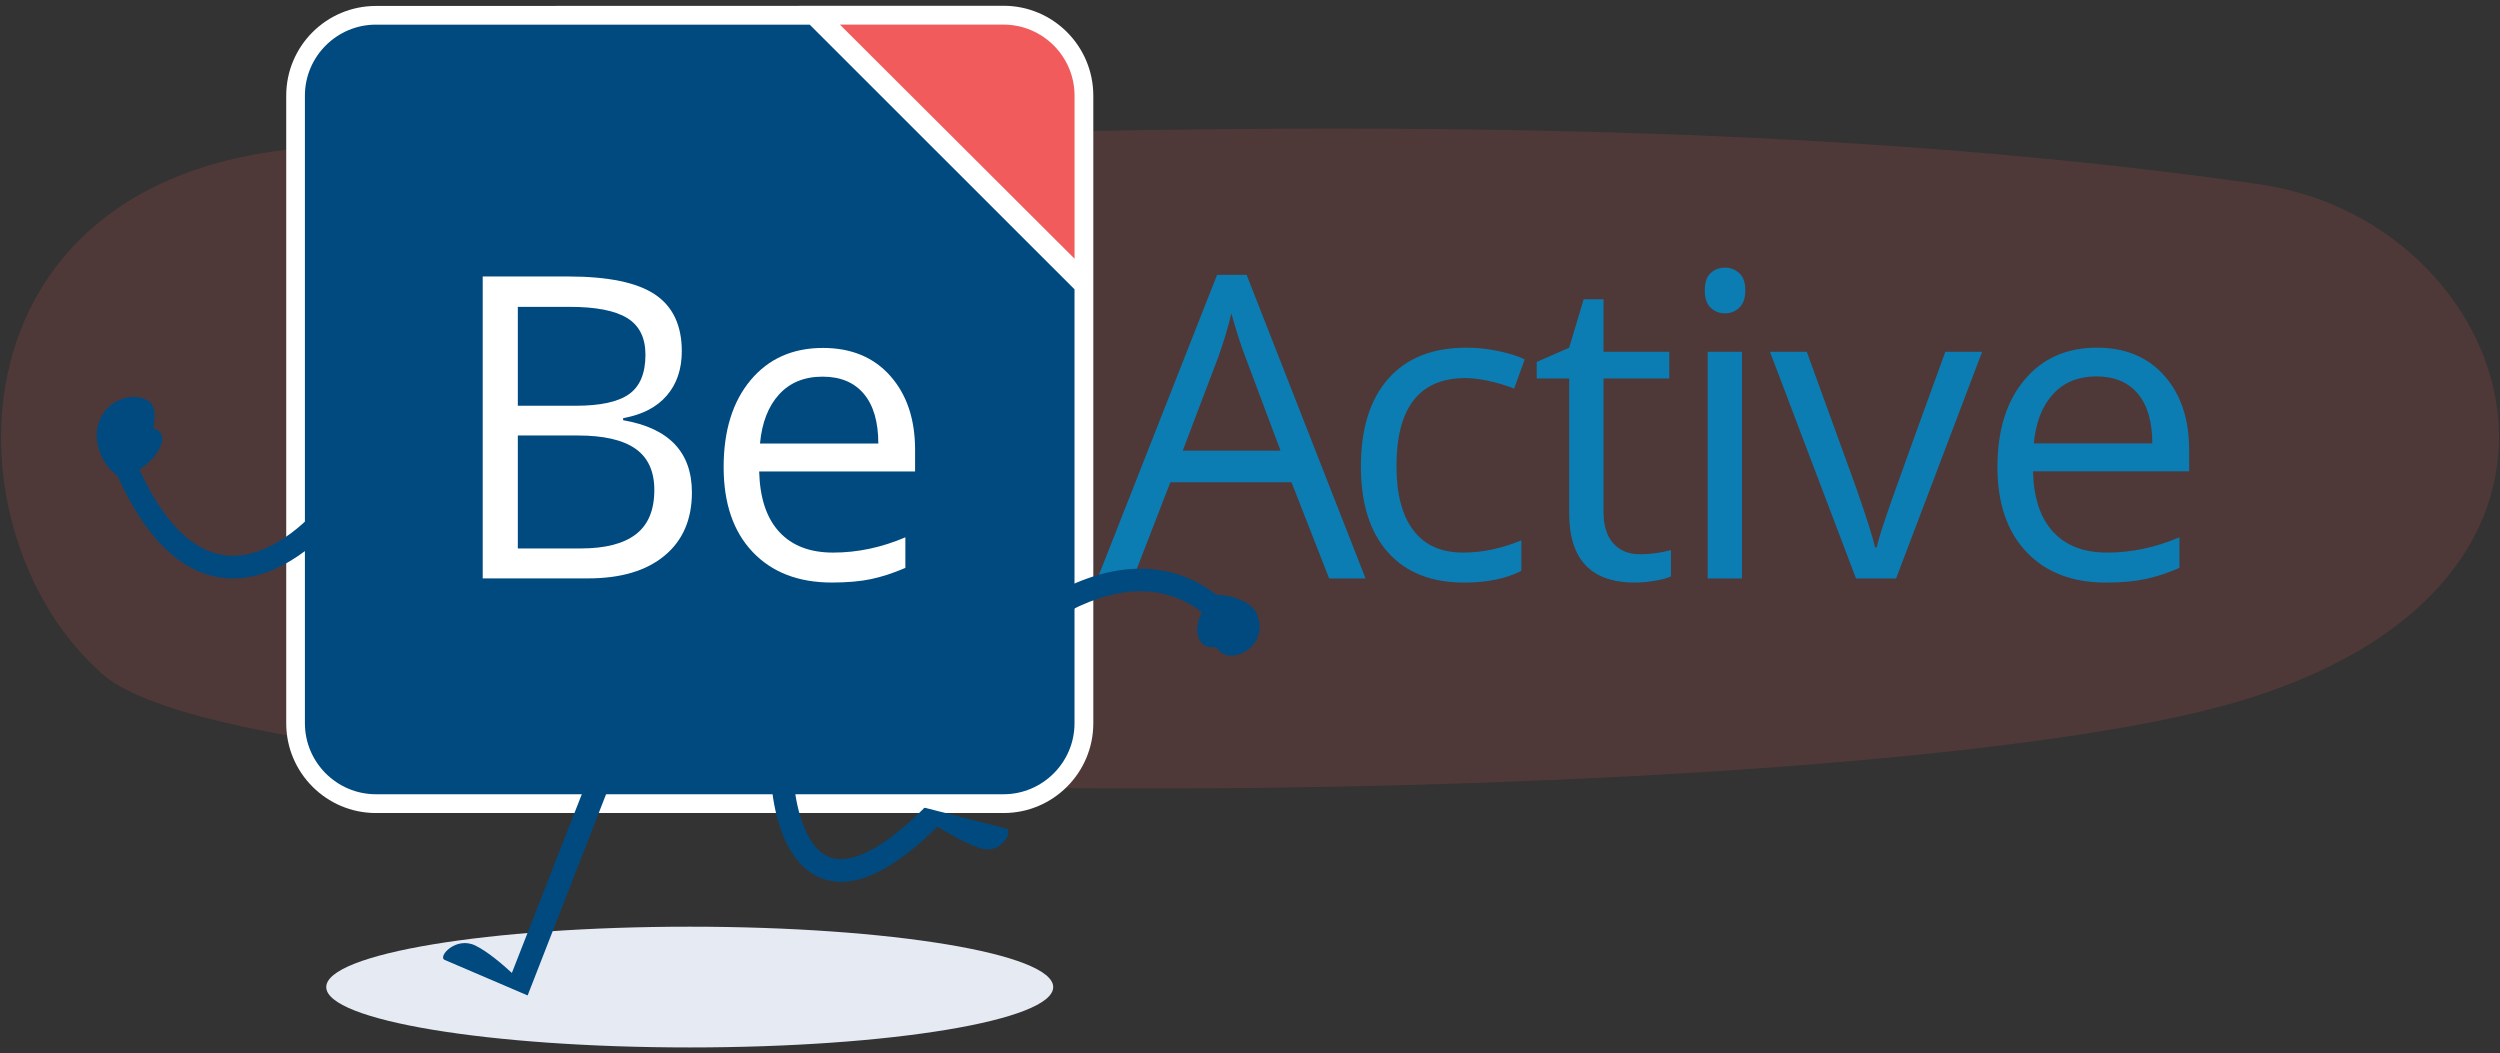
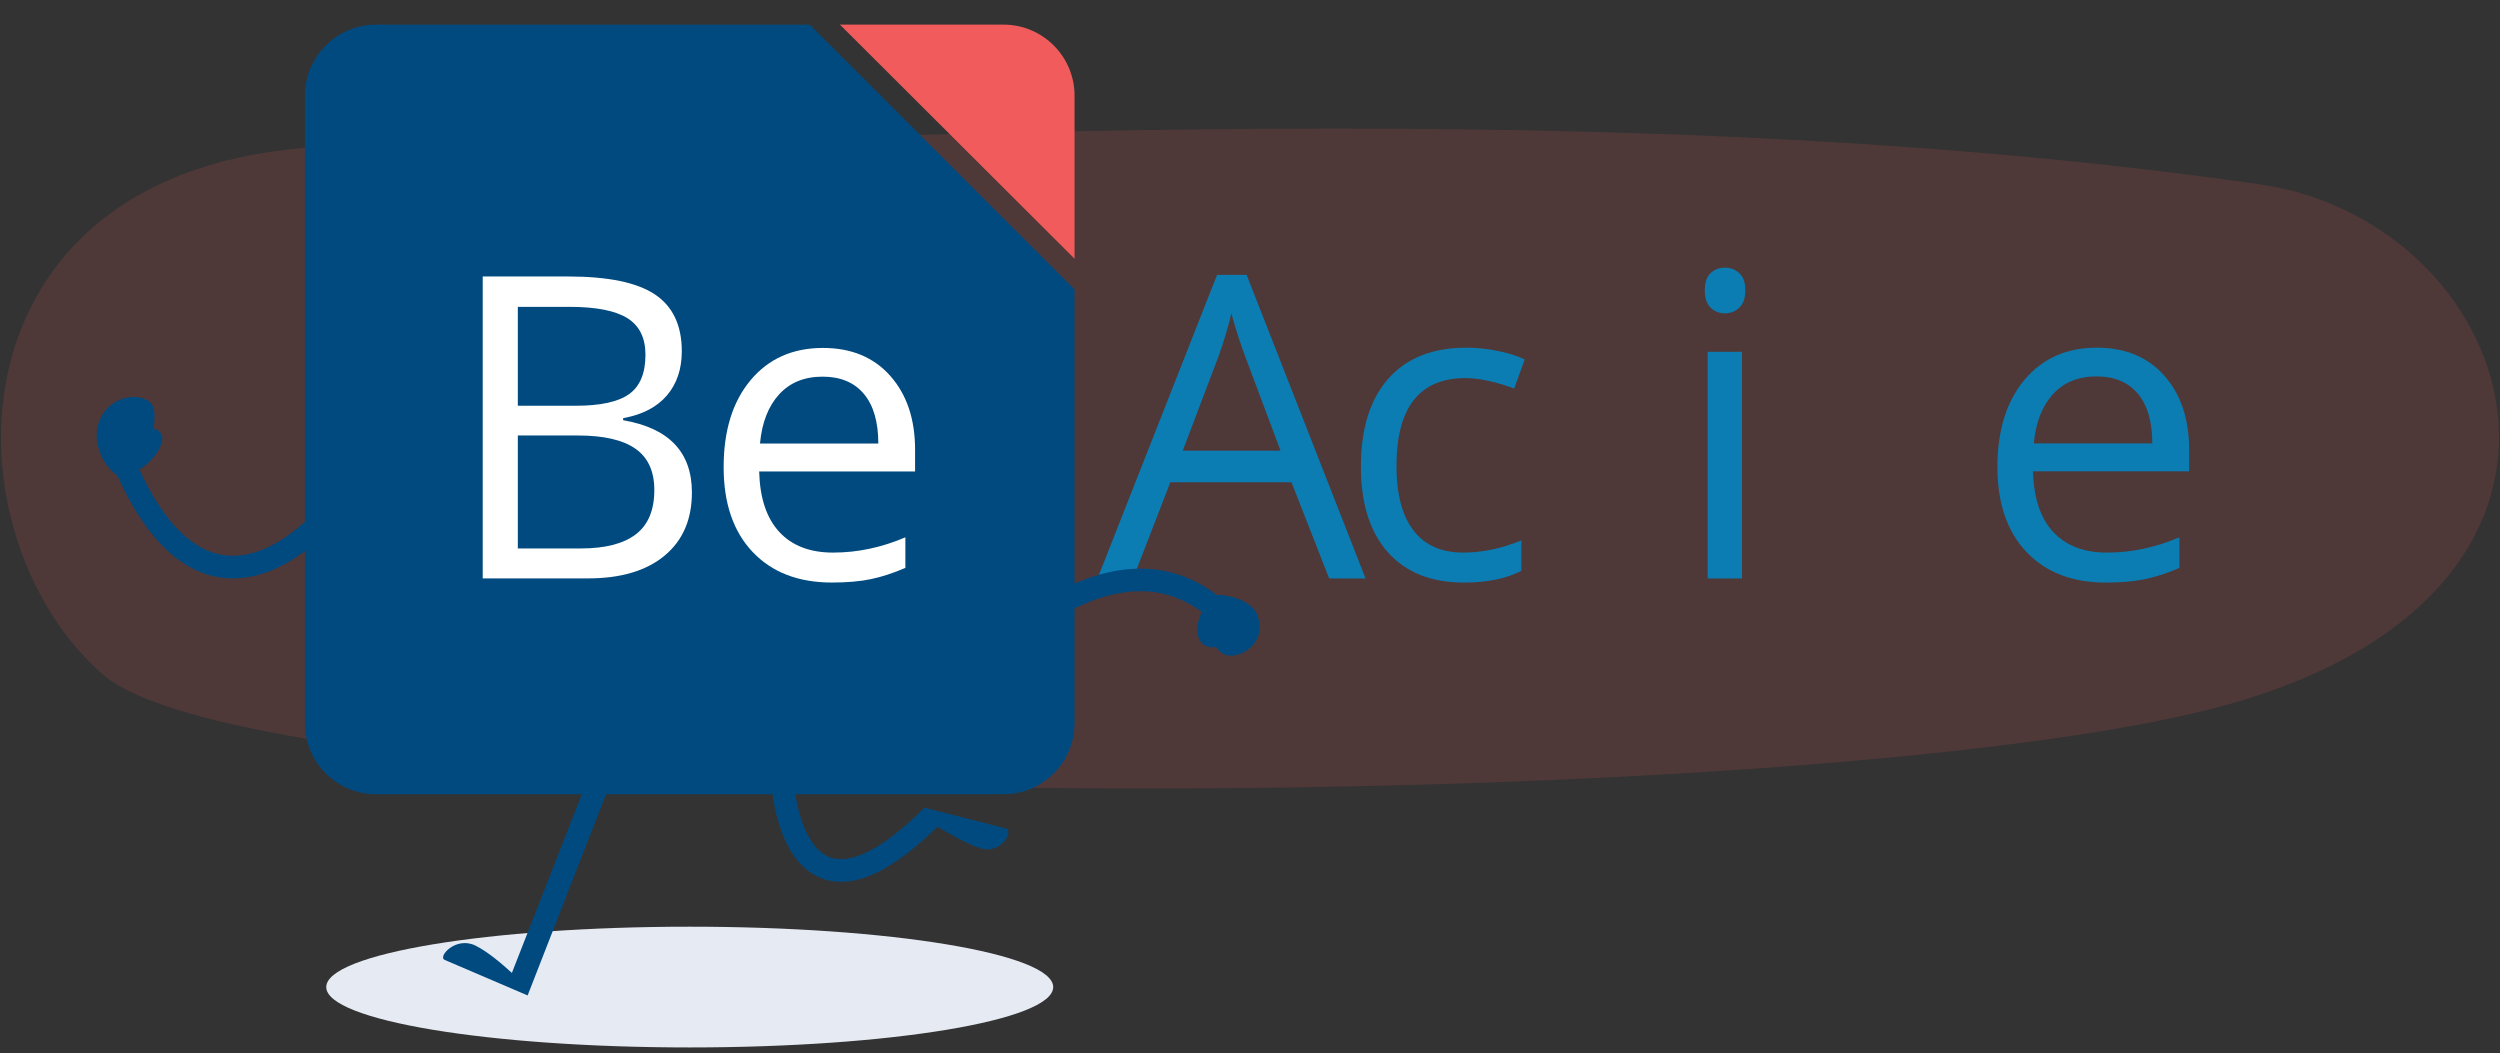
<svg xmlns="http://www.w3.org/2000/svg" width="216" height="91" viewBox="0 0 216 91" fill="none">
  <rect x="0" y="0" width="216" height="91" fill="#333333" stroke="none" />
  <g clip-path="url(#clip0_12461_29610)">
    <path opacity="0.15" d="M195.203 15.921C218.269 19.233 228.996 52.214 189.968 61.522C150.94 70.831 23.131 70.799 8.827 58.223C-5.477 45.647 -4.937 12.205 31.2 12.618C67.338 13.031 134.828 7.251 195.203 15.921Z" fill="#F15B5B" />
    <path d="M114.838 49.977L111.586 41.669H101.117L97.901 49.977H94.828L105.155 23.75H107.709L117.983 49.977H114.838ZM110.639 38.936L107.602 30.842C107.209 29.818 106.804 28.562 106.388 27.073C106.125 28.216 105.75 29.473 105.262 30.842L102.189 38.936H110.639Z" fill="#0B7DB3" />
    <path d="M126.498 50.335C123.662 50.335 121.468 49.463 119.914 47.717C118.36 45.973 117.582 43.504 117.582 40.312C117.582 37.036 118.371 34.505 119.949 32.719C121.528 30.932 123.776 30.039 126.694 30.039C127.635 30.039 128.576 30.14 129.517 30.343C130.458 30.545 131.197 30.784 131.733 31.057L130.821 33.576C130.166 33.315 129.451 33.097 128.677 32.924C127.903 32.752 127.218 32.665 126.622 32.665C122.644 32.665 120.655 35.203 120.655 40.276C120.655 42.683 121.141 44.529 122.112 45.815C123.082 47.101 124.52 47.744 126.426 47.744C128.058 47.744 129.732 47.393 131.446 46.69V49.316C130.136 49.995 128.487 50.335 126.498 50.335Z" fill="#0B7DB3" />
-     <path d="M141.689 47.887C142.213 47.887 142.719 47.849 143.207 47.771C143.696 47.693 144.082 47.614 144.368 47.529V49.799C144.046 49.953 143.573 50.081 142.948 50.183C142.322 50.284 141.76 50.335 141.26 50.335C137.472 50.335 135.578 48.34 135.578 44.35V32.7H132.773V31.271L135.578 30.039L136.829 25.858H138.544V30.396H144.226V32.7H138.544V44.225C138.544 45.404 138.824 46.309 139.384 46.94C139.943 47.572 140.712 47.887 141.689 47.887Z" fill="#0B7DB3" />
    <path d="M147.293 25.089C147.293 24.41 147.46 23.913 147.794 23.598C148.127 23.282 148.544 23.124 149.044 23.124C149.52 23.124 149.931 23.284 150.277 23.606C150.623 23.928 150.795 24.422 150.795 25.089C150.795 25.756 150.623 26.253 150.277 26.581C149.931 26.908 149.52 27.072 149.044 27.072C148.544 27.072 148.127 26.908 147.794 26.581C147.46 26.253 147.293 25.756 147.293 25.089ZM150.509 49.977H147.543V30.395H150.509V49.977Z" fill="#0B7DB3" />
-     <path d="M160.358 49.977L152.926 30.395H156.106L160.323 42.009C161.275 44.724 161.835 46.487 162.002 47.298H162.145C162.276 46.666 162.69 45.358 163.386 43.375C164.083 41.392 165.647 37.066 168.076 30.395H171.256L163.824 49.977H160.358Z" fill="#0B7DB3" />
    <path d="M181.94 50.335C179.046 50.335 176.762 49.453 175.089 47.691C173.415 45.928 172.578 43.48 172.578 40.348C172.578 37.192 173.356 34.684 174.91 32.826C176.464 30.968 178.551 30.039 181.172 30.039C183.626 30.039 185.567 30.846 186.996 32.459C188.426 34.074 189.141 36.203 189.141 38.847V40.723H175.651C175.711 43.022 176.291 44.767 177.393 45.957C178.495 47.149 180.046 47.744 182.047 47.744C184.156 47.744 186.24 47.304 188.301 46.422V49.067C187.253 49.52 186.261 49.844 185.326 50.04C184.391 50.237 183.263 50.335 181.94 50.335ZM181.136 32.522C179.564 32.522 178.31 33.034 177.375 34.059C176.44 35.083 175.89 36.5 175.723 38.311H185.96C185.96 36.441 185.543 35.009 184.71 34.014C183.876 33.02 182.685 32.522 181.136 32.522Z" fill="#0B7DB3" />
-     <path d="M94.462 8.265V62.494C94.462 66.761 90.992 70.246 86.711 70.246H32.482C28.201 70.246 24.73 66.761 24.73 62.494V8.265C24.73 3.984 28.201 0.514 32.482 0.514L86.711 0.499C90.992 0.499 94.462 3.984 94.462 8.265Z" fill="white" />
    <path d="M92.841 8.264C92.841 4.88 90.088 2.127 86.703 2.127H72.57L92.841 22.353L92.841 8.264Z" fill="#F15B5B" />
    <path d="M59.592 90.499C76.936 90.499 90.997 88.164 90.997 85.283C90.997 82.402 76.936 80.066 59.592 80.066C42.248 80.066 28.188 82.402 28.188 85.283C28.188 88.164 42.248 90.499 59.592 90.499Z" fill="#E5EAF3" />
    <path d="M92.838 24.996V62.489C92.838 65.868 90.082 68.623 86.704 68.623H32.478C29.099 68.623 26.344 65.868 26.344 62.489V8.263C26.344 4.885 29.099 2.129 32.478 2.129H69.958L92.838 24.996Z" fill="#004A80" />
    <path d="M41.707 23.888H49.075C52.537 23.888 55.041 24.405 56.587 25.44C58.133 26.475 58.907 28.111 58.907 30.348C58.907 31.894 58.475 33.169 57.613 34.175C56.75 35.18 55.492 35.831 53.839 36.128V36.307C57.801 36.985 59.781 39.067 59.781 42.551C59.781 44.882 58.992 46.703 57.416 48.011C55.84 49.319 53.637 49.973 50.806 49.973H41.707V23.888ZM44.74 35.057H49.736C51.876 35.057 53.417 34.722 54.356 34.049C55.296 33.378 55.767 32.244 55.767 30.65C55.767 29.187 55.243 28.131 54.196 27.483C53.149 26.835 51.484 26.512 49.201 26.512H44.74L44.74 35.057ZM44.74 37.627V47.386H50.181C52.288 47.386 53.873 46.98 54.936 46.164C56.001 45.349 56.534 44.074 56.534 42.337C56.534 40.72 55.989 39.53 54.901 38.769C53.813 38.007 52.156 37.627 49.932 37.627L44.74 37.627Z" fill="white" />
    <path d="M71.872 50.331C68.982 50.331 66.701 49.451 65.029 47.691C63.359 45.93 62.523 43.486 62.523 40.357C62.523 37.206 63.3 34.701 64.852 32.846C66.403 30.99 68.488 30.062 71.105 30.062C73.556 30.062 75.495 30.869 76.922 32.479C78.349 34.091 79.063 36.218 79.063 38.859V40.733H65.592C65.652 43.028 66.231 44.77 67.331 45.959C68.432 47.15 69.981 47.744 71.98 47.744C74.085 47.744 76.167 47.304 78.224 46.424V49.065C77.177 49.516 76.187 49.841 75.253 50.036C74.32 50.233 73.193 50.331 71.872 50.331ZM71.07 32.543C69.5 32.543 68.247 33.054 67.314 34.077C66.38 35.101 65.83 36.516 65.663 38.323H75.887C75.887 36.456 75.471 35.026 74.639 34.032C73.805 33.039 72.616 32.543 71.07 32.543Z" fill="white" />
    <path d="M27.616 43.754C27.577 43.803 23.703 48.557 19.37 47.969C16.597 47.592 14.134 45.1 12.039 40.565C13 39.978 13.76 39.042 13.976 38.241C14.249 37.226 13.254 37.011 13.254 37.011C13.254 37.011 13.589 35.438 13.034 34.835C12.097 33.817 9.253 34.142 8.491 36.641C7.982 38.313 8.943 40.287 10.129 41.076C12.551 46.452 15.571 49.427 19.115 49.906C19.457 49.952 19.796 49.974 20.129 49.974C25.08 49.974 28.966 45.192 29.14 44.975L27.616 43.754Z" fill="#004A80" />
    <path d="M86.924 71.582C86.264 71.413 80.346 69.902 79.935 69.797C79.918 69.793 79.911 69.802 79.896 69.802L79.881 69.787C79.875 69.793 79.868 69.799 79.862 69.806C79.828 69.815 79.804 69.837 79.791 69.874C76.325 73.312 73.519 74.762 71.673 74.057C69.419 73.2 68.698 69.138 68.61 67.644L66.66 67.756C66.675 68.026 67.081 74.395 70.974 75.881C71.516 76.088 72.085 76.192 72.681 76.192C75.002 76.192 77.745 74.613 80.999 71.424C82.016 72.05 83.613 72.966 84.756 73.299C86.559 73.824 87.584 71.75 86.924 71.582Z" fill="#004A80" />
    <path d="M50.916 66.965L44.227 84.061C43.396 83.297 42.115 82.205 41.075 81.697C39.389 80.872 37.797 82.657 38.419 82.936L45.587 86.006L52.746 67.645L50.916 66.965Z" fill="#004A80" />
    <path d="M108.597 53.054C108.188 52.061 106.571 51.414 105.113 51.396C101.351 48.519 96.699 48.375 91.576 51.016C88.662 52.518 86.345 54.529 85.224 55.594C84.816 55.981 84.823 56.63 85.234 57.014C85.612 57.367 86.198 57.364 86.574 57.008C87.608 56.028 89.784 54.136 92.471 52.752C96.871 50.484 100.682 50.531 103.823 52.87C103.503 53.661 103.247 54.471 103.643 55.291C104.028 56.09 105.075 55.91 105.075 55.91C105.075 55.91 105.461 56.614 106.279 56.647C107.659 56.701 109.495 55.233 108.597 53.054Z" fill="#004A80" />
  </g>
  <defs>
    <clipPath id="clip0_12461_29610">
      <rect width="215.826" height="90" fill="white" transform="translate(0.086 0.5)" />
    </clipPath>
  </defs>
</svg>